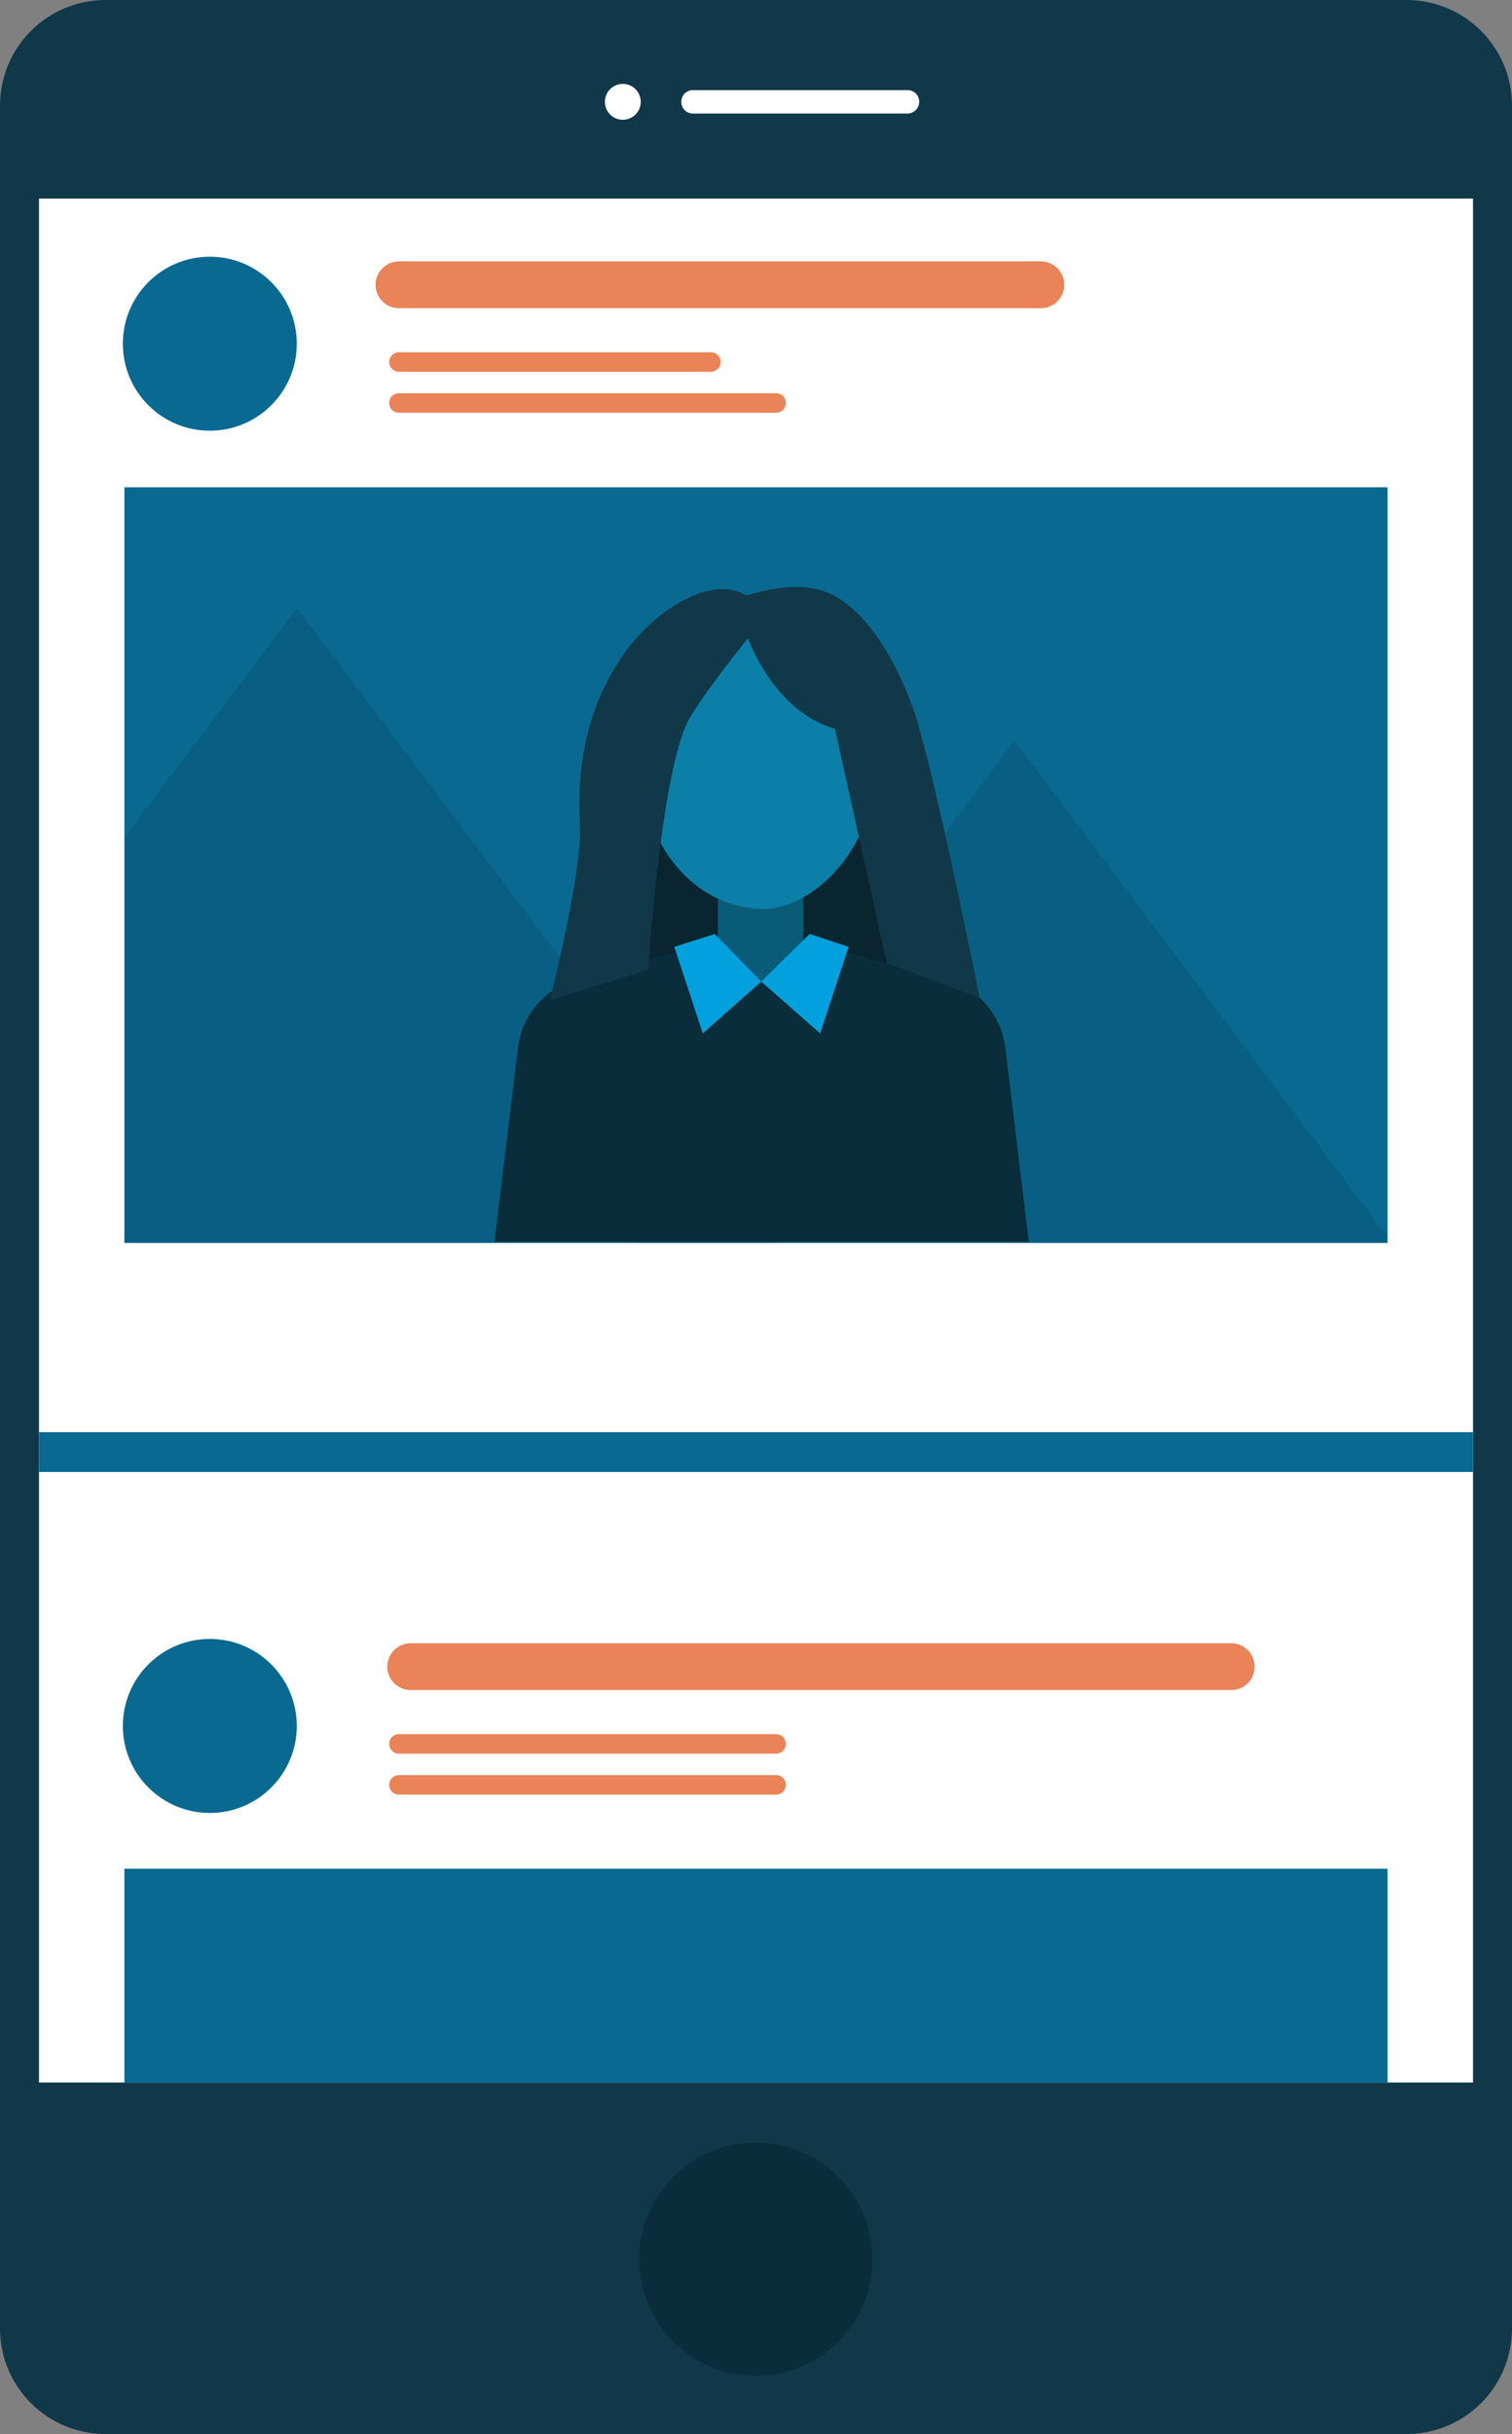
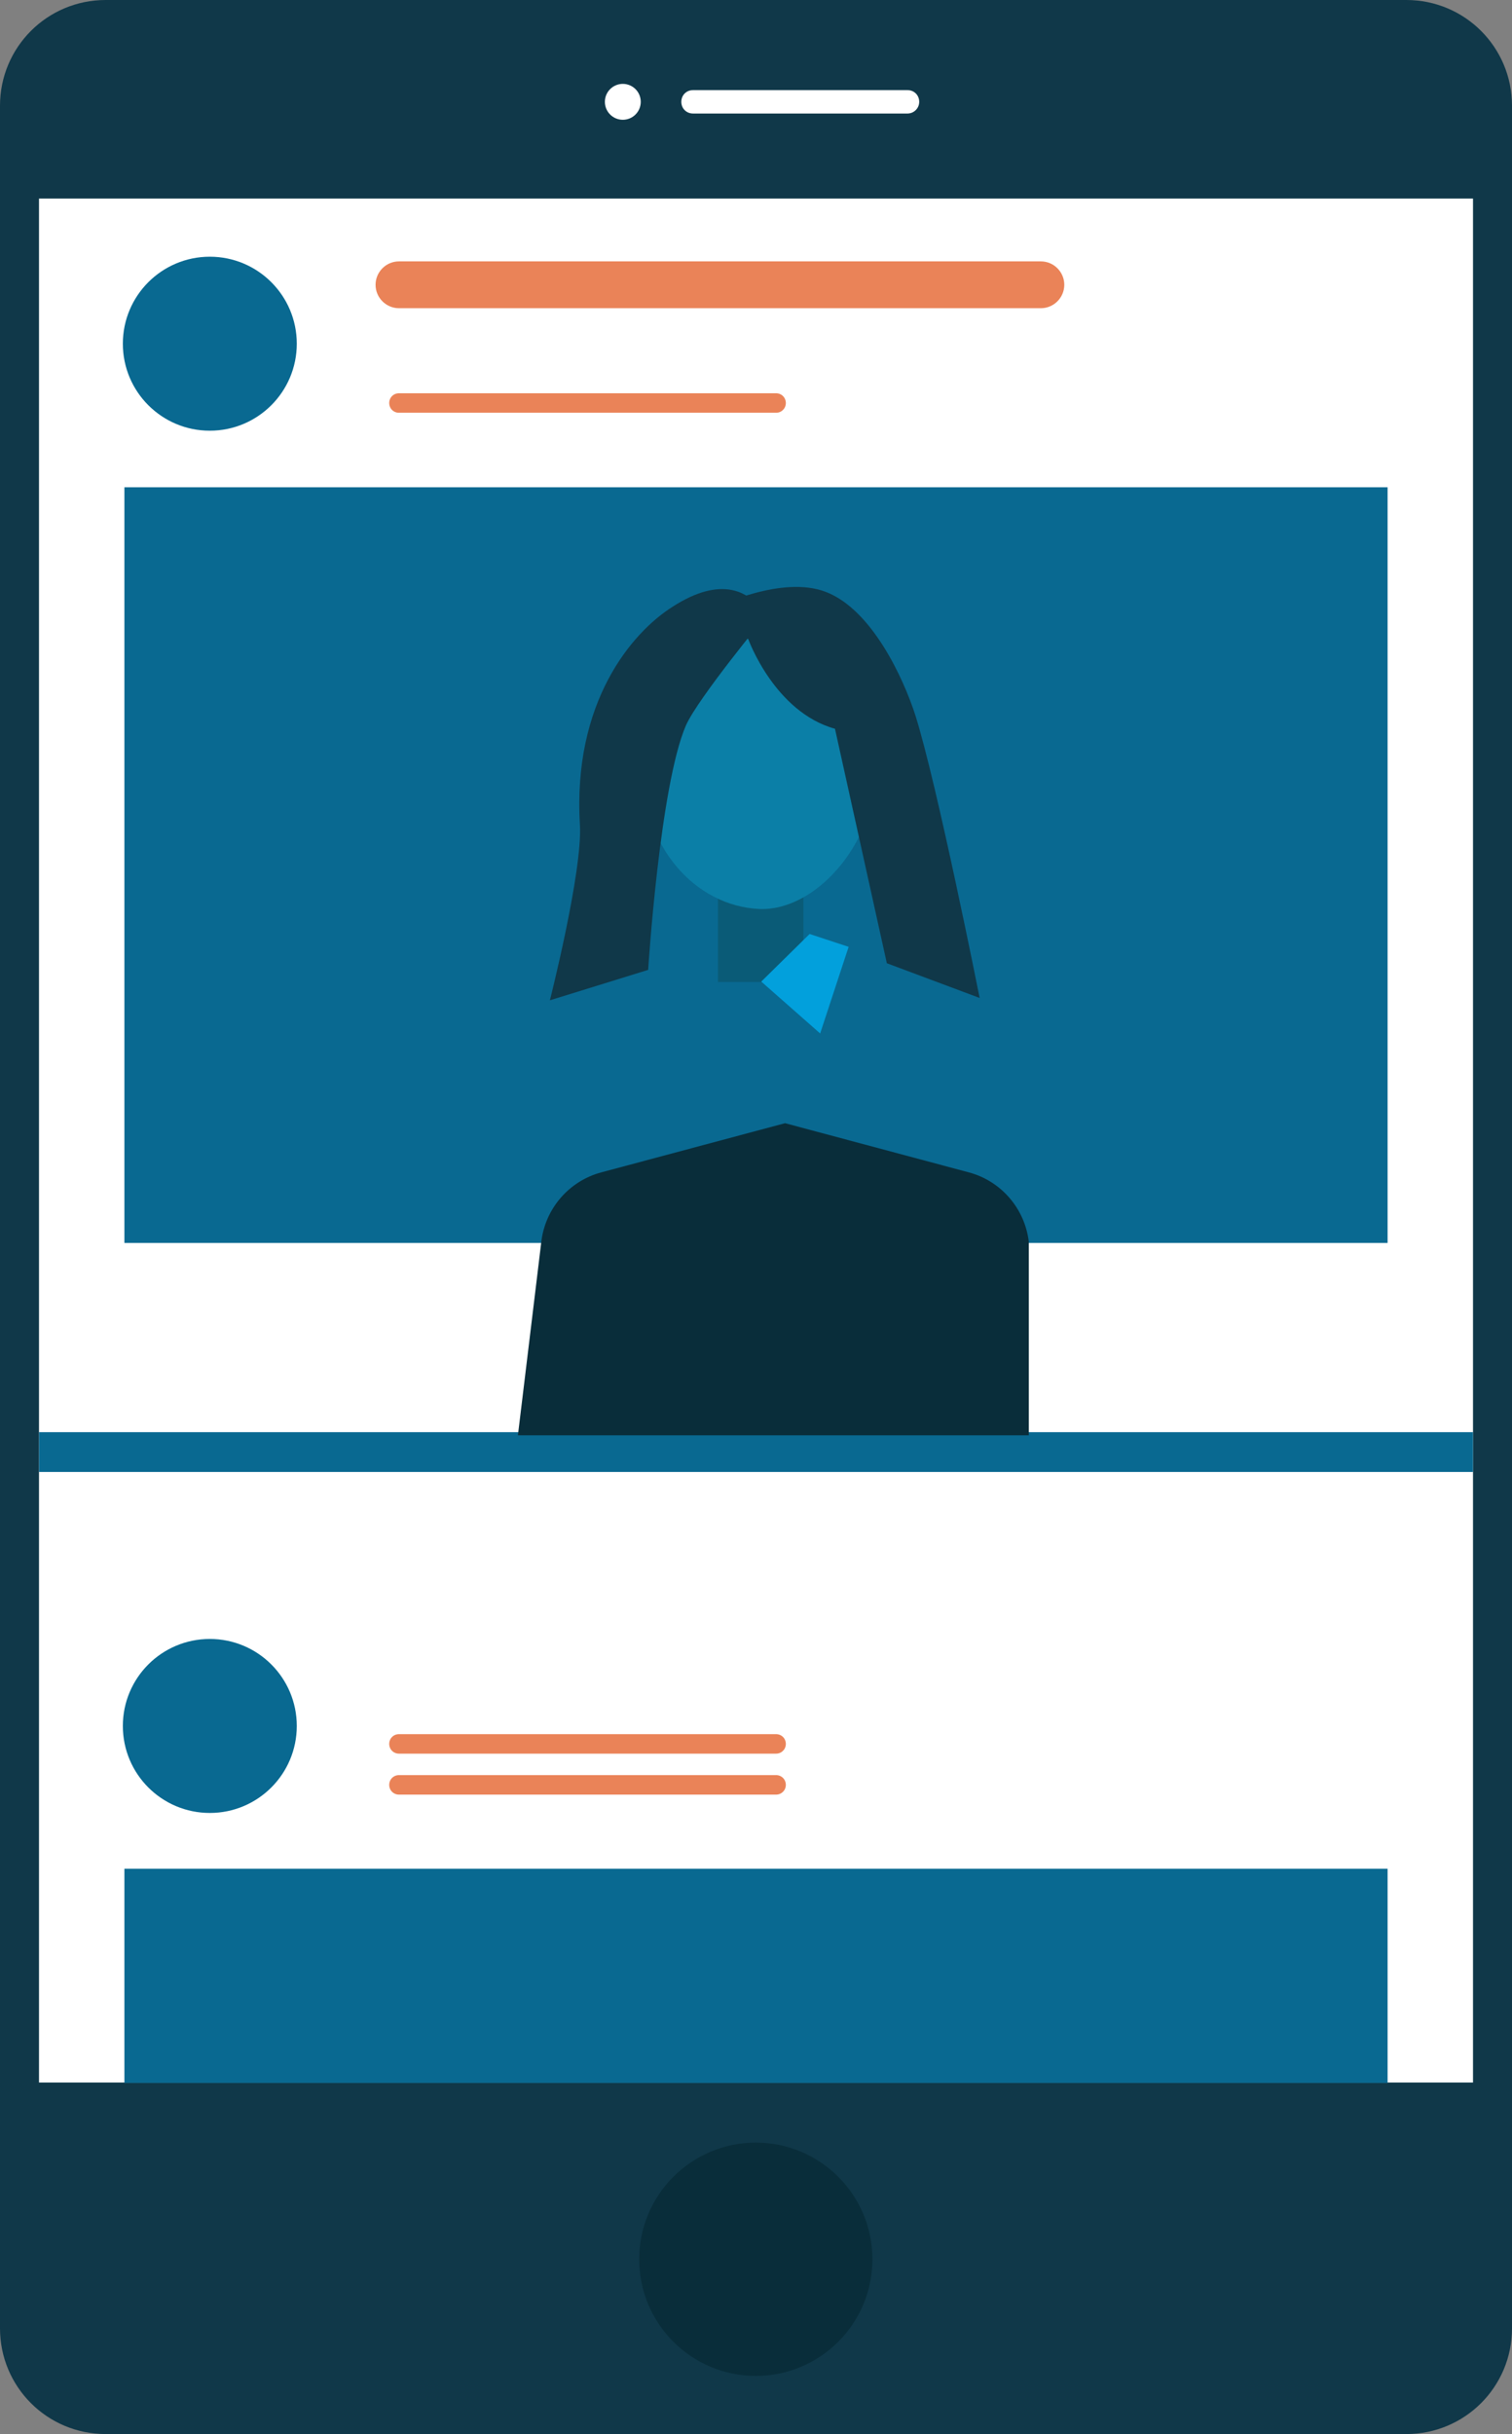
<svg xmlns="http://www.w3.org/2000/svg" xmlns:xlink="http://www.w3.org/1999/xlink" version="1.1" id="Layer_1" x="0px" y="0px" viewBox="0 0 387.7 623.9" style="enable-background:new 0 0 387.7 623.9;" xml:space="preserve">
  <rect x="0" y="0" width="387.7" height="623.9" fill="#808080" stroke="none" />
  <style type="text/css">
	.st0{fill:#103849;}
	.st1{fill:#FFFFFF;}
	.st2{fill:#096991;}
	.st3{fill:#EA8358;}
	.st4{clip-path:url(#SVGID_2_);}
	.st5{opacity:0.1;enable-background:new    ;}
	.st6{fill:#092630;}
	.st7{fill:#092D3A;}
	.st8{fill:#0A5B77;}
	.st9{fill:#02A0DC;}
	.st10{fill:#0B7FA7;}
</style>
  <title>social-icon_1</title>
  <g>
    <g id="_x33_59ce7ad-75a0-4ee3-801f-7e3d6910c998">
      <g id="_x32_b310440-11d8-4ec4-92c4-615a6ca8b0c2">
        <path class="st0" d="M27.1,0h333.5c15,0,27.1,12.1,27.1,27.1v569.7c0,15-12.1,27.1-27.1,27.1H27.1c-15,0-27.1-12.1-27.1-27.1     V27.1C0,12.1,12.1,0,27.1,0z" />
        <rect x="10" y="50.9" class="st1" width="367.7" height="482.9" />
        <path class="st1" d="M232.7,29.1h-55c-1.7,0-3-1.3-3-3s1.3-3,3-3h55c1.7,0,3,1.3,3,3S234.3,29.1,232.7,29.1z" />
        <circle class="st1" cx="159.7" cy="26.1" r="4.6" />
        <rect x="31.9" y="124.9" class="st2" width="323.9" height="193.7" />
        <rect x="31.9" y="479" class="st2" width="323.9" height="54.9" />
        <circle class="st2" cx="53.8" cy="88.1" r="22.3" />
        <circle class="st2" cx="53.8" cy="442.4" r="22.3" />
        <rect x="10" y="367.1" class="st2" width="367.7" height="10.2" />
-         <path class="st3" d="M315.7,433.2H105.3c-3.3,0-6-2.7-6-6s2.7-6,6-6h210.4c3.3,0,6,2.7,6,6S319.1,433.2,315.7,433.2z" />
        <path class="st3" d="M199,449.5h-96.7c-1.4,0-2.5-1.1-2.5-2.5s1.1-2.5,2.5-2.5H199c1.4,0,2.5,1.1,2.5,2.5S200.4,449.5,199,449.5z     " />
        <path class="st3" d="M199,460h-96.7c-1.4,0-2.5-1.1-2.5-2.5s1.1-2.5,2.5-2.5H199c1.4,0,2.5,1.1,2.5,2.5S200.4,460,199,460z" />
        <path class="st3" d="M266.9,79H102.3c-3.3,0-6-2.7-6-6s2.7-6,6-6h164.6c3.3,0,6,2.7,6,6S270.2,79,266.9,79z" />
-         <path class="st3" d="M182.3,95.3h-80c-1.4,0-2.5-1.1-2.5-2.5s1.1-2.5,2.5-2.5h80c1.4,0,2.5,1.1,2.5,2.5S183.6,95.3,182.3,95.3z" />
        <path class="st3" d="M199,105.8h-96.7c-1.4,0-2.5-1.1-2.5-2.5s1.1-2.5,2.5-2.5H199c1.4,0,2.5,1.1,2.5,2.5S200.4,105.8,199,105.8z     " />
        <g>
          <defs>
-             <rect id="SVGID_1_" x="31.9" y="124.9" width="323.9" height="193.7" />
-           </defs>
+             </defs>
          <clipPath id="SVGID_2_">
            <use xlink:href="#SVGID_1_" style="overflow:visible;" />
          </clipPath>
          <g class="st4">
            <polygon class="st5" points="76.2,155.8 -46.9,319.5 199.2,319.5      " />
            <polygon class="st5" points="260.1,189.8 162.6,319.5 357.6,319.5      " />
          </g>
        </g>
-         <rect x="162.2" y="198.5" class="st6" width="73.3" height="60.7" />
-         <path class="st7" d="M263.8,318.3l-6-49.6c-1-8.5-7.1-15.6-15.4-17.8l-47.1-12.6l-47.1,12.6c-8.3,2.2-14.4,9.3-15.4,17.8l-6,49.6     H263.8z" />
+         <path class="st7" d="M263.8,318.3c-1-8.5-7.1-15.6-15.4-17.8l-47.1-12.6l-47.1,12.6c-8.3,2.2-14.4,9.3-15.4,17.8l-6,49.6     H263.8z" />
        <rect x="184.1" y="223.3" class="st8" width="21.9" height="28.4" />
-         <polygon class="st9" points="172.9,242.7 180.2,264.9 195.2,251.6 183.3,239.4    " />
        <polygon class="st9" points="217.6,242.7 210.3,264.9 195.2,251.6 207.6,239.4    " />
        <path class="st10" d="M224.6,197.2c-0.4,19.9-16,36.4-29.9,35.8c-16.5-0.8-29.9-16-29.9-35.8s13.4-35.8,29.9-35.8     S225.1,177.4,224.6,197.2z" />
        <path class="st0" d="M196.3,158c0,0-17.2,20.8-20.4,27.9c-6.7,15.4-9.7,62.7-9.7,62.7l-25.2,7.8c0,0,8.4-33.1,7.7-45     c-1.9-31.4,13.3-49.3,23.8-55.9C184.9,147.5,192.6,151.3,196.3,158z" />
        <path class="st0" d="M191.9,163.9c0,0,6.7,18.6,22.2,22.9l13.3,60.1l23.8,8.9c0,0-10.9-54.8-16.5-72.5c-3-9.3-11.1-27.1-23-31.6     c-11.2-4.3-27.7,3.8-27.7,3.8" />
        <circle class="st7" cx="193.8" cy="579.1" r="29.9" />
      </g>
    </g>
  </g>
</svg>